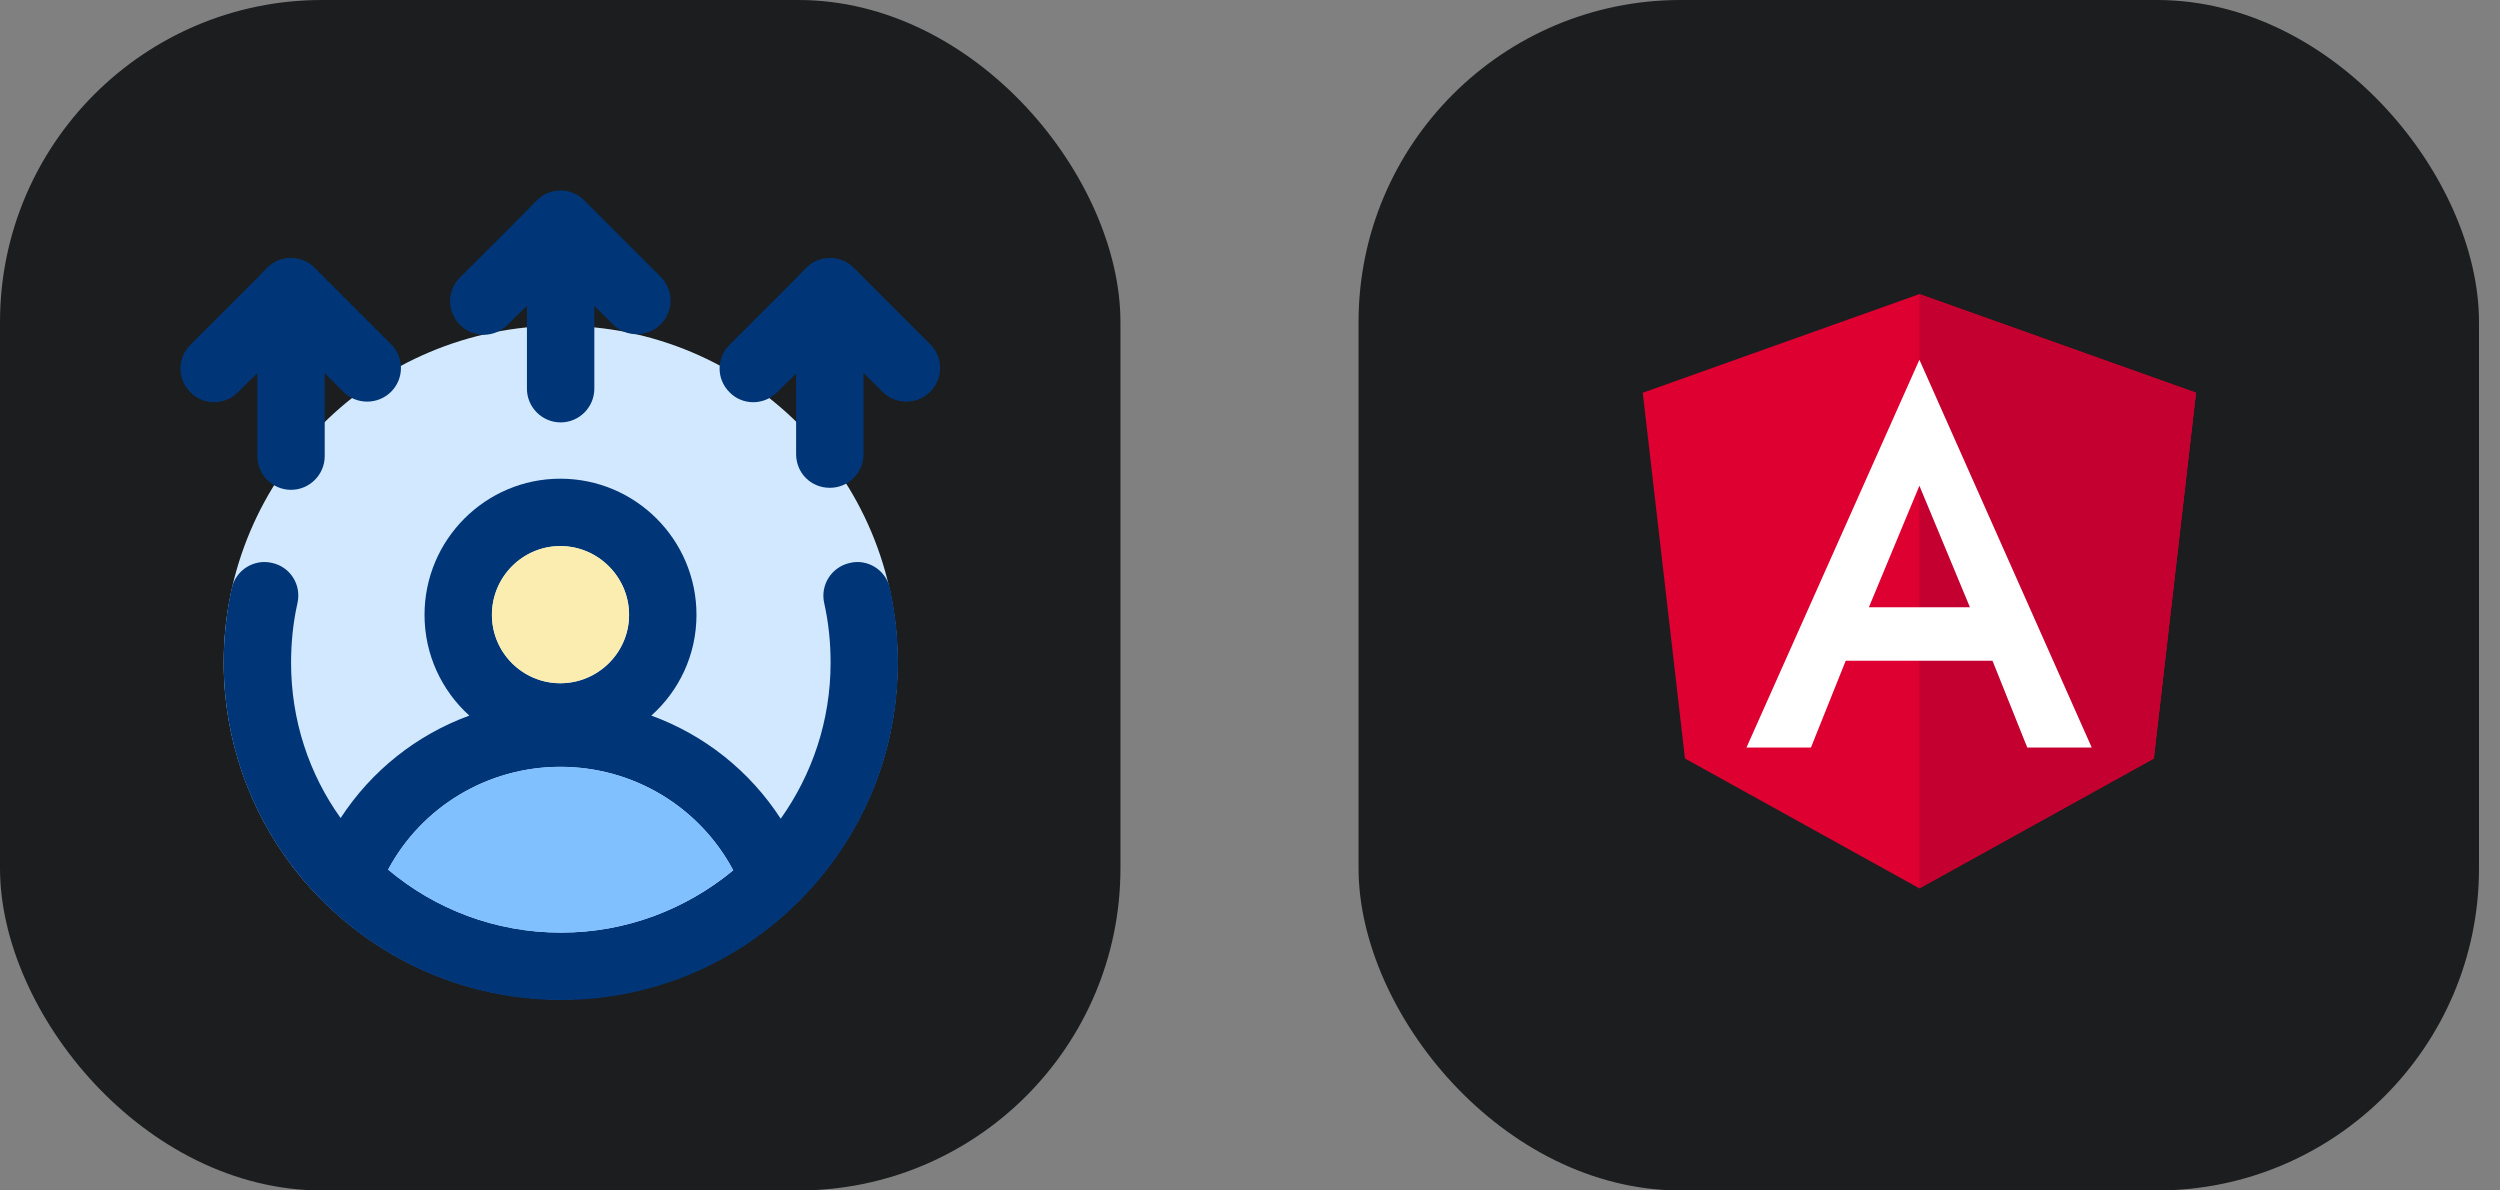
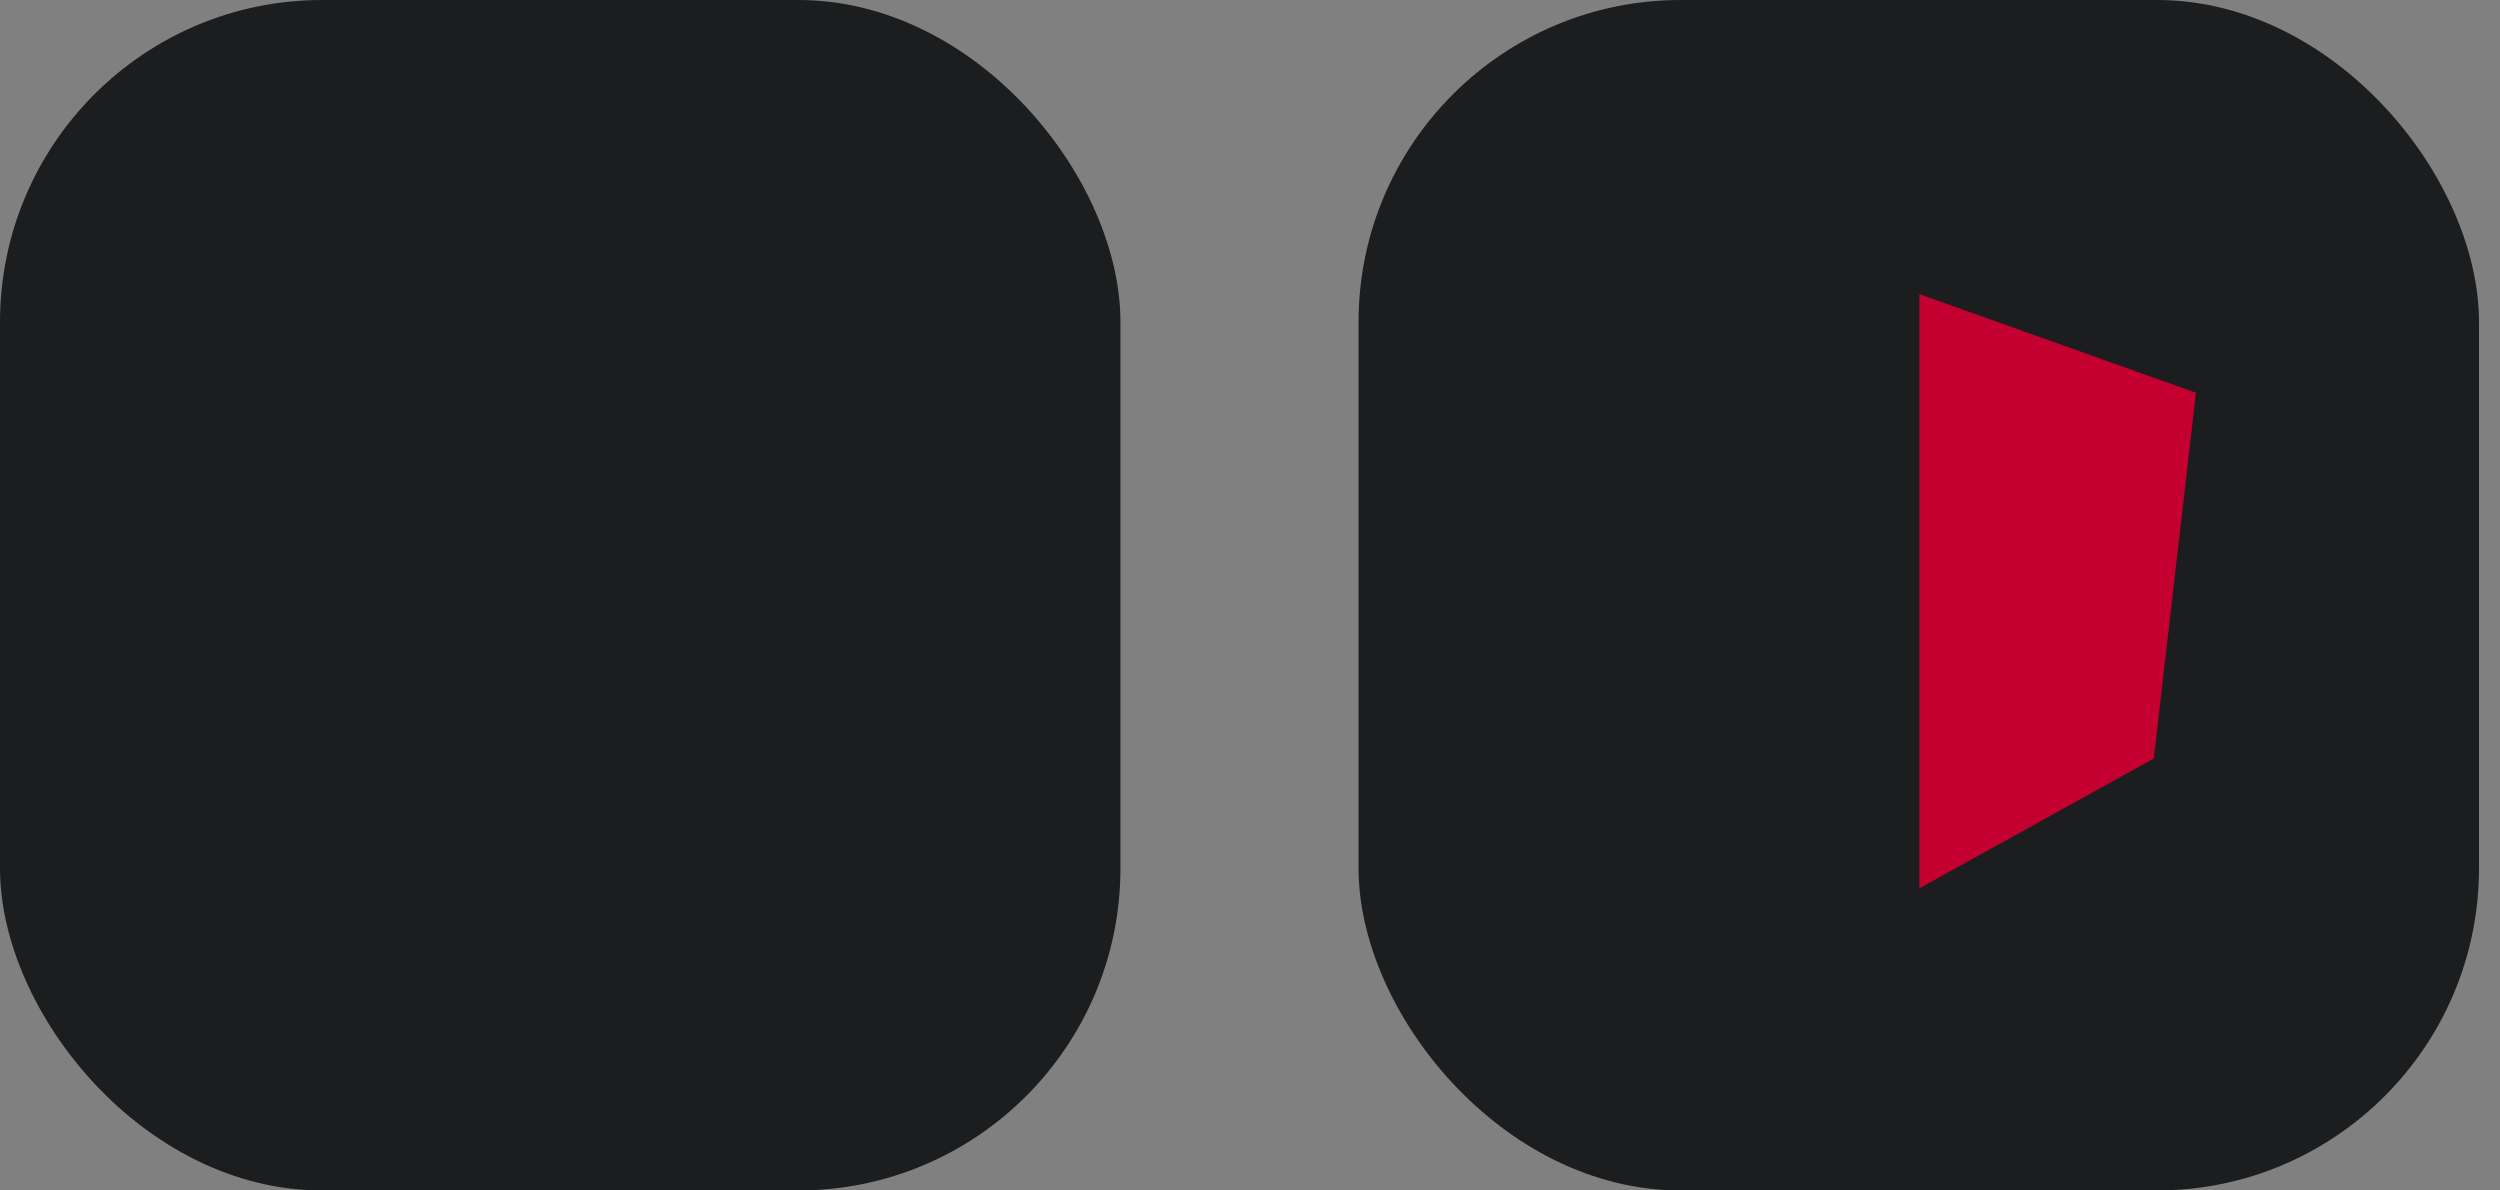
<svg xmlns="http://www.w3.org/2000/svg" width="105" height="50" viewBox="0 0 105 50" fill="none">
  <rect x="0" y="0" width="105" height="50" fill="#808080" stroke="none" />
  <rect width="47.059" height="50" rx="13.529" fill="#1B1D1E" />
  <g clip-path="url(#clip0_15497_17829)">
-     <path d="M37.701 27.826C37.701 31.058 36.624 34.02 34.795 36.401C32.215 39.789 28.133 41.972 23.541 41.972C18.962 41.972 14.894 39.789 12.3 36.415C10.486 34.034 9.395 31.058 9.395 27.826C9.395 20.016 15.73 13.68 23.541 13.68C31.365 13.68 37.701 20.016 37.701 27.826Z" fill="#D1E8FF" />
    <path d="M37.376 24.706C37.206 23.941 36.442 23.46 35.692 23.644C34.927 23.814 34.446 24.564 34.616 25.328C34.8 26.149 34.885 26.984 34.885 27.833C34.885 30.282 34.106 32.532 32.79 34.386C31.488 32.377 29.577 30.862 27.355 30.055C28.516 29.022 29.252 27.508 29.252 25.823C29.252 22.667 26.69 20.105 23.534 20.105C20.392 20.105 17.83 22.667 17.83 25.823C17.83 27.494 18.552 29.008 19.712 30.055C17.505 30.862 15.608 32.362 14.306 34.358C12.989 32.518 12.225 30.268 12.225 27.833C12.225 26.984 12.31 26.149 12.494 25.328C12.664 24.564 12.197 23.814 11.433 23.644C10.668 23.46 9.904 23.941 9.734 24.705C9.508 25.724 9.395 26.772 9.395 27.833C9.395 35.646 15.749 42.001 23.562 42.001C31.375 42.001 37.716 35.646 37.716 27.833C37.716 26.772 37.602 25.724 37.376 24.706ZM23.534 22.936C25.119 22.936 26.421 24.238 26.421 25.824C26.421 27.409 25.119 28.697 23.534 28.697C21.949 28.697 20.661 27.409 20.661 25.824C20.661 24.238 21.949 22.936 23.534 22.936ZM23.562 39.17C20.802 39.17 18.269 38.18 16.301 36.524C17.717 33.877 20.491 32.207 23.534 32.207C26.605 32.207 29.379 33.891 30.795 36.552C28.827 38.18 26.308 39.17 23.562 39.17Z" fill="#003677" />
    <path d="M30.794 36.552C28.827 38.18 26.307 39.17 23.561 39.17C20.802 39.17 18.268 38.18 16.301 36.524C17.716 33.877 20.49 32.207 23.533 32.207C26.605 32.207 29.379 33.891 30.794 36.552Z" fill="#81C0FF" />
    <path d="M26.421 25.821C26.421 27.406 25.119 28.694 23.533 28.694C21.948 28.694 20.66 27.406 20.66 25.821C20.66 24.236 21.948 22.934 23.533 22.934C25.119 22.934 26.421 24.236 26.421 25.821Z" fill="#FBEDB0" />
    <path d="M39.07 16.454C38.518 17.006 37.613 17.006 37.061 16.454L36.268 15.662V19.073C36.268 19.866 35.631 20.488 34.853 20.488C34.06 20.488 33.437 19.866 33.437 19.073V15.69C33.182 15.931 32.914 16.2 32.63 16.483C32.362 16.752 31.994 16.893 31.64 16.893C31.272 16.893 30.904 16.752 30.635 16.469C30.083 15.917 30.083 15.025 30.649 14.473C32.008 13.114 33.536 11.6 33.777 11.331C33.805 11.303 33.834 11.274 33.862 11.246C34.414 10.694 35.306 10.694 35.858 11.246L39.07 14.459C39.622 15.011 39.622 15.902 39.07 16.454Z" fill="#003677" />
    <path d="M16.426 16.454C15.874 17.006 14.968 17.006 14.416 16.454L13.638 15.676V19.158C13.638 19.936 13.001 20.573 12.222 20.573C11.444 20.573 10.807 19.936 10.807 19.158V15.676C10.552 15.917 10.283 16.186 9.986 16.483C9.717 16.752 9.349 16.893 8.995 16.893C8.627 16.893 8.259 16.752 7.99 16.469C7.438 15.917 7.438 15.025 8.005 14.473C9.363 13.114 10.892 11.6 11.132 11.331L11.217 11.246C11.769 10.694 12.661 10.694 13.213 11.246L16.426 14.459C16.978 15.011 16.978 15.902 16.426 16.454Z" fill="#003677" />
-     <path d="M27.75 13.623C27.198 14.175 26.292 14.175 25.74 13.623L24.962 12.844V16.326C24.962 17.104 24.325 17.741 23.547 17.741C22.768 17.741 22.131 17.104 22.131 16.326V12.844C21.876 13.085 21.607 13.354 21.31 13.651C21.041 13.92 20.673 14.061 20.32 14.061C19.951 14.061 19.584 13.92 19.315 13.637C18.763 13.085 18.763 12.193 19.329 11.641C20.688 10.282 22.216 8.768 22.457 8.499C22.485 8.471 22.513 8.442 22.542 8.414C23.094 7.862 23.985 7.862 24.537 8.414L27.75 11.627C28.302 12.179 28.302 13.07 27.75 13.623Z" fill="#003677" />
  </g>
  <rect x="57.059" width="47.059" height="50" rx="13.529" fill="#1B1D1E" />
  <g clip-path="url(#clip1_15497_17829)">
-     <path d="M80.615 12.352L68.996 16.495L70.768 31.858L80.615 37.312L90.462 31.858L92.234 16.495L80.615 12.352Z" fill="#DD0031" />
    <path d="M80.613 12.352V15.122V15.11V27.752V37.312L90.46 31.858L92.232 16.495L80.613 12.352Z" fill="#C3002F" />
-     <path d="M80.615 15.109L73.352 31.396H76.06L77.52 27.752H83.685L85.145 31.396H87.853L80.615 15.109ZM82.737 25.505H78.493L80.615 20.401L82.737 25.505Z" fill="white" />
  </g>
  <defs>
    <clipPath id="clip0_15497_17829">
-       <rect width="34" height="34" fill="white" transform="translate(6.531 8)" />
-     </clipPath>
+       </clipPath>
    <clipPath id="clip1_15497_17829">
      <rect width="26" height="26" fill="white" transform="translate(67.59 12)" />
    </clipPath>
  </defs>
</svg>